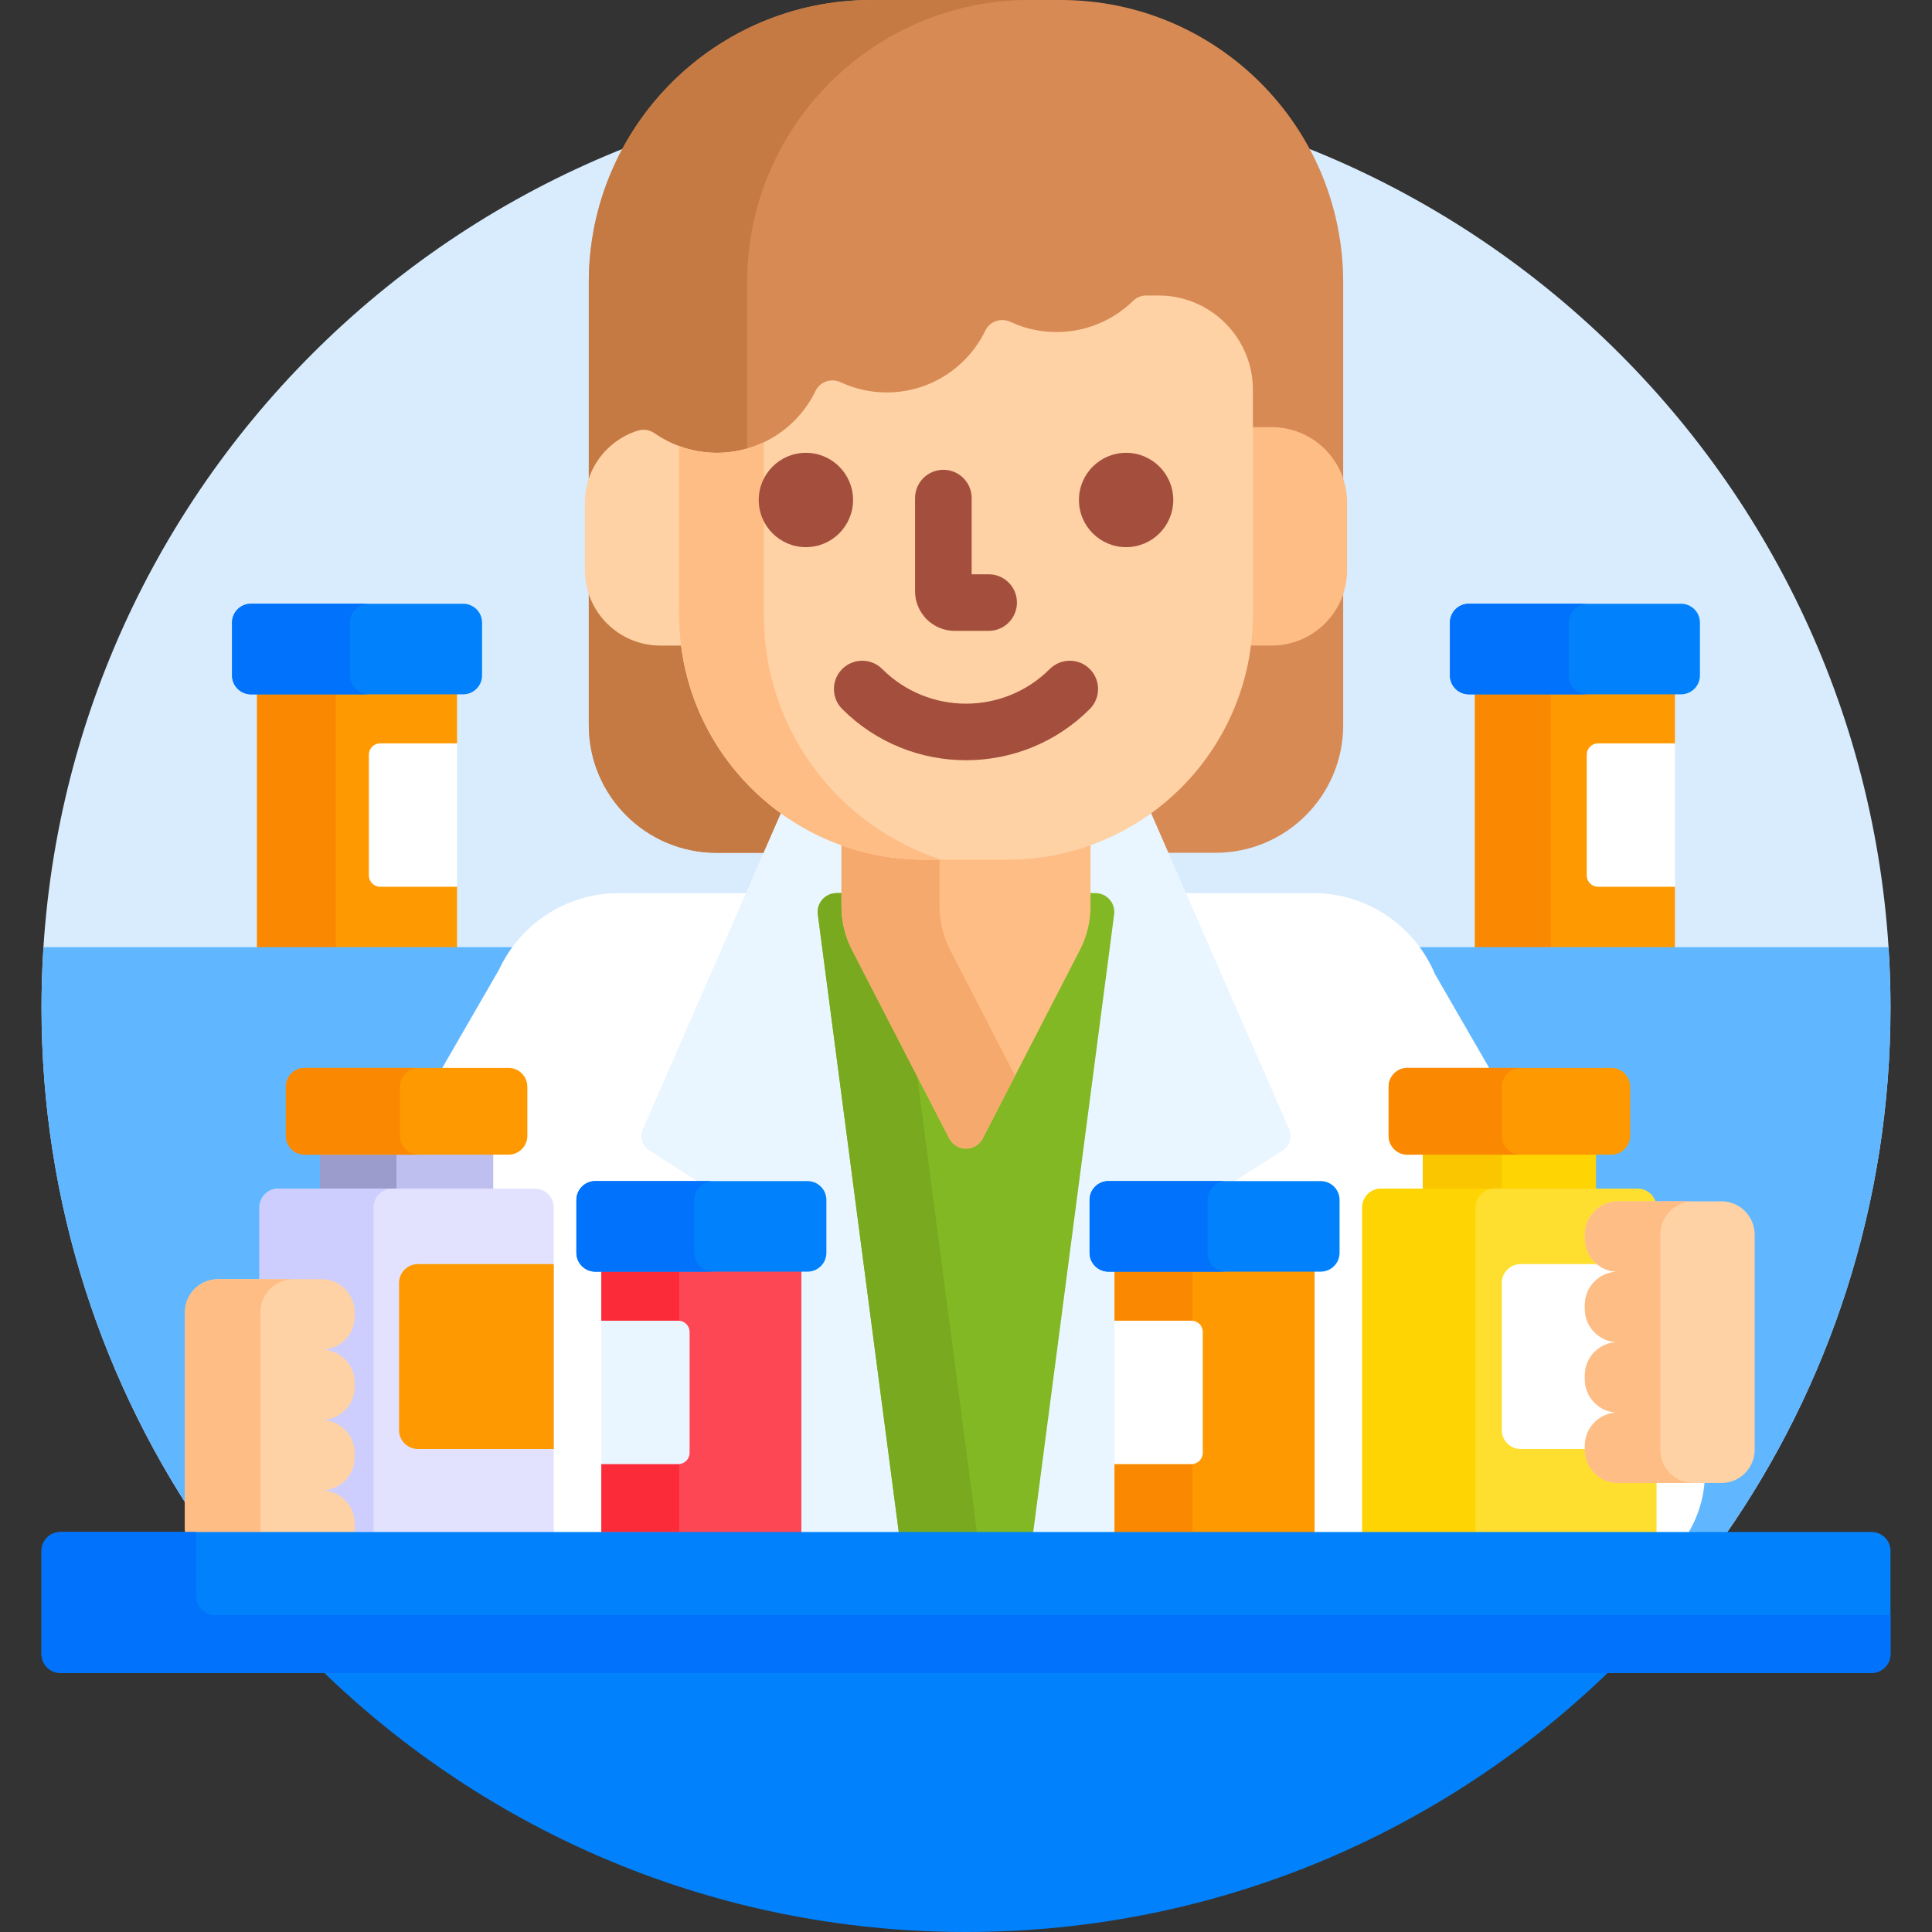
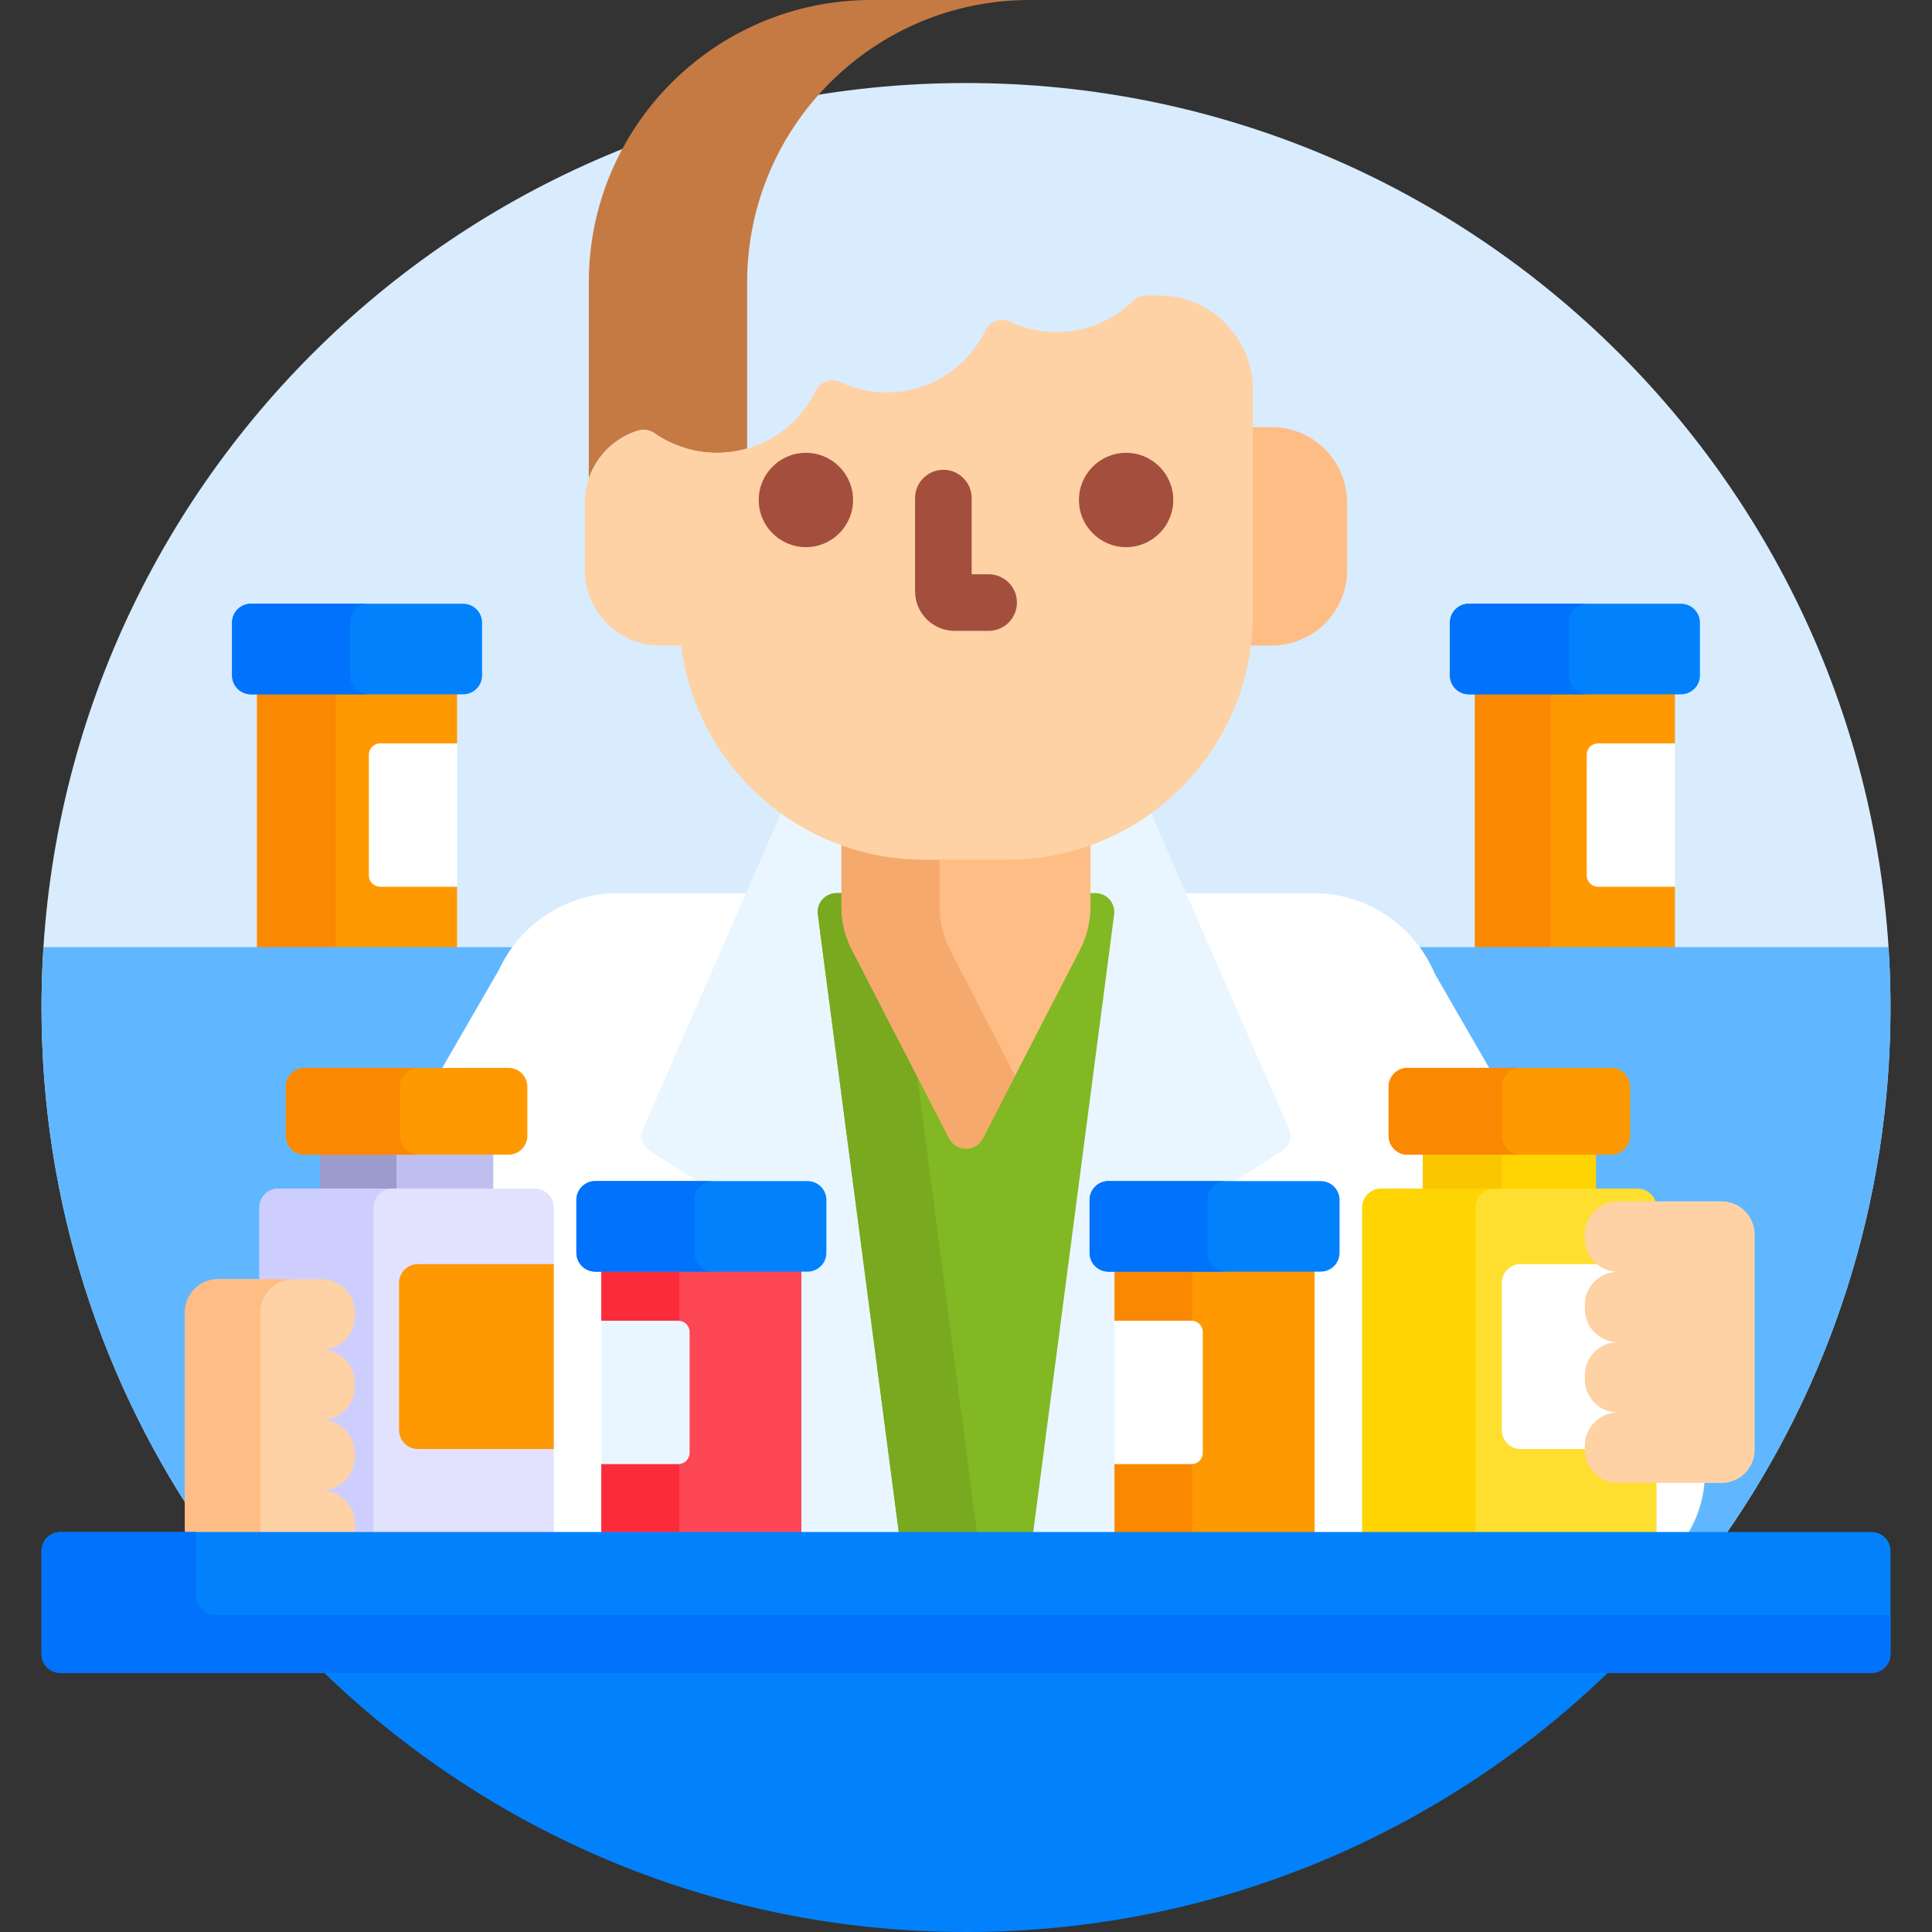
<svg xmlns="http://www.w3.org/2000/svg" id="Capa_1" enable-background="new 0 0 512 512" height="512" viewBox="0 0 512 512" width="512">
  <rect x="0" y="0" width="512" height="512" fill="#333333" stroke="none" />
  <g>
    <g>
      <g>
        <path d="m457.066 407c27.684-39.686 43.934-87.942 43.934-140 0-135.31-109.69-245-245-245s-245 109.69-245 245c0 52.058 16.25 100.314 43.934 140z" fill="#d8ecfe" />
      </g>
    </g>
    <g>
      <g>
        <path d="m423.5 198h19.375l1-1v-14h-53v69h53v-17l-1-1h-19.375c-1.103 0-2-.897-2-2v-32c0-1.103.897-2 2-2z" fill="#fe9901" />
        <path d="m390.875 184h20.125v67h-20.125z" fill="#fb8801" />
        <g>
          <path d="m389.25 184h56.25c2.761 0 5-2.239 5-5v-14c0-2.761-2.239-5-5-5h-56.25c-2.761 0-5 2.239-5 5v14c0 2.761 2.239 5 5 5z" fill="#0182fc" />
        </g>
        <path d="m415.75 179v-14c0-2.761 2.239-5 5-5h-31.5c-2.761 0-5 2.239-5 5v14c0 2.761 2.239 5 5 5h31.5c-2.761 0-5-2.239-5-5z" fill="#0172fb" />
        <g>
          <path d="m443.875 235h-20.375c-1.657 0-3-1.343-3-3v-32c0-1.657 1.343-3 3-3h20.375z" fill="#fff" />
        </g>
      </g>
      <g>
        <path d="m100.75 198h19.375l1-1v-14h-53v69h53v-17l-1-1h-19.375c-1.103 0-2-.897-2-2v-32c0-1.103.897-2 2-2z" fill="#fe9901" />
        <path d="m68.125 184h20.875v67h-20.875z" fill="#fb8801" />
        <g>
          <path d="m66.5 184h56.25c2.761 0 5-2.239 5-5v-14c0-2.761-2.239-5-5-5h-56.25c-2.761 0-5 2.239-5 5v14c0 2.761 2.239 5 5 5z" fill="#0182fc" />
        </g>
        <path d="m92.75 179v-14c0-2.761 2.239-5 5-5h-31.25c-2.761 0-5 2.239-5 5v14c0 2.761 2.239 5 5 5h31.25c-2.761 0-5-2.239-5-5z" fill="#0172fb" />
        <g>
          <path d="m121.125 235h-20.375c-1.657 0-3-1.343-3-3v-32c0-1.657 1.343-3 3-3h20.375z" fill="#fff" />
        </g>
      </g>
    </g>
    <g>
      <path d="m11 267c0 52.058 16.25 100.314 43.934 140h402.131c27.685-39.686 43.935-87.942 43.935-140 0-5.377-.193-10.709-.534-16h-488.932c-.341 5.291-.534 10.623-.534 16z" fill="#60b7ff" />
    </g>
-     <path d="m281.091 0h-50.183c-41.35 0-74.87 33.521-74.87 74.87v117.296c0 18.686 15.148 33.833 33.833 33.833h13.58l4.725-10.82-.653-.473c-16.63-12.021-26.558-31.418-26.558-51.89v-43.203c2.914.92 5.946 1.386 9.034 1.386 11.442 0 22.051-6.664 27.027-16.978.647-1.341 2.055-2.207 3.587-2.207.599 0 1.179.129 1.723.383 3.982 1.861 8.243 2.803 12.664 2.803 11.442 0 22.051-6.664 27.027-16.978.647-1.341 2.056-2.207 3.588-2.207.6 0 1.179.129 1.723.383 3.98 1.86 8.241 2.802 12.662 2.802 7.88 0 15.324-3.035 20.963-8.546.754-.736 1.744-1.143 2.788-1.143h3.282c13.233 0 24 10.767 24 24v59.506c0 20.472-9.928 39.869-26.558 51.89l-.653.473 4.725 10.82h13.581c18.686 0 33.833-15.148 33.833-33.833v-117.297c.001-41.349-33.52-74.87-74.87-74.87z" fill="#d88a55" />
    <g fill="#c57a44">
-       <path d="m202.361 226 4.582-10.493c-14.223-10.284-24.119-26.167-26.436-44.431h-5.507c-8.832 0-16.312-5.731-18.962-13.672v34.763c0 18.686 15.148 33.833 33.833 33.833z" />
      <path d="m169.028 114.131c1.505-.47 3.134-.215 4.428.685 2.285 1.589 4.811 2.857 7.51 3.742v.002c2.843.932 5.879 1.44 9.034 1.44 2.776 0 5.458-.398 8-1.127v-44.003c0-41.349 33.52-74.87 74.87-74.87h-41.962c-41.35 0-74.87 33.521-74.87 74.87v51.962c2.034-6.046 6.883-10.794 12.99-12.701z" />
    </g>
    <g>
      <path d="m180.966 118.558c-2.7-.885-5.225-2.152-7.51-3.742-1.295-.9-2.923-1.155-4.428-.685-8.126 2.538-14.028 10.105-14.028 19.068v17.876c0 11.046 8.954 20 20 20h6.517c-.35-2.706-.551-5.458-.551-8.258z" fill="#fed2a4" />
    </g>
    <path d="m116.598 407c.776-1.023 1.503-2.099 2.161-3.239l10.241-17.737v20.976h254v-20.708l11.24 19.469c.244.422.498.833.758 1.239h51.937c6.026-9.405 6.728-21.76.758-32.1l-67.416-116.768c-5.297-12.599-17.753-21.446-32.277-21.446h-184c-14.056 0-26.17 8.29-31.737 20.243l-66.956 115.971c-6.403 11.09-5.139 24.501 2.145 34.1z" fill="#fff" />
    <path d="m339.901 338.98-20.611-13.207c-2.798-1.793-2.798-5.882 0-7.675l20.611-13.207c1.886-1.208 2.615-3.609 1.718-5.661l-36.977-84.675c-10.566 7.702-23.562 12.262-37.609 12.262h-22.067c-14.046 0-27.042-4.56-37.608-12.261l-36.977 84.675c-.896 2.053-.168 4.453 1.718 5.661l20.611 13.207c2.798 1.793 2.798 5.882 0 7.675l-20.611 13.207c-1.886 1.209-2.614 3.609-1.718 5.661l27.232 62.358h116.774l27.232-62.358c.896-2.053.168-4.453-1.718-5.662z" fill="#eaf6ff" />
    <g>
      <g>
        <path d="m273.687 407 21.573-164.664c.392-2.994-1.938-5.65-4.958-5.65h-68.605c-3.019 0-5.35 2.656-4.958 5.65l21.574 164.664z" fill="#81b823" />
      </g>
    </g>
    <path d="m225.78 251.703c-1.827-3.543-2.78-7.471-2.78-11.457v-3.559h-1.303c-3.019 0-5.35 2.656-4.958 5.649l21.574 164.664h20.697l-15.957-121.798z" fill="#78a91f" />
    <g>
      <g>
        <g>
          <path d="m337 113.199h-5.966v49.618c0 2.8-.2 5.552-.551 8.258h6.517c11.046 0 20-8.954 20-20v-17.876c0-11.045-8.954-20-20-20z" fill="#ffbd86" />
        </g>
      </g>
      <g>
        <path d="m267.034 226.818h-22.068c-7.713 0-15.112-1.372-21.966-3.884v17.313c0 3.986.953 7.914 2.78 11.457l25.776 49.99c1.862 3.611 7.026 3.611 8.888 0l25.776-49.99c1.827-3.543 2.78-7.471 2.78-11.457v-17.312c-6.854 2.511-14.253 3.883-21.966 3.883z" fill="#ffbd86" />
      </g>
      <g>
        <path d="m249 240.246v-12.429h-4.034c-7.71 0-15.104-1.351-21.966-3.815v16.243c0 3.986.953 7.914 2.78 11.457l25.776 49.99c1.862 3.611 7.026 3.611 8.888 0l8.556-16.592-17.22-33.397c-1.827-3.543-2.78-7.471-2.78-11.457z" fill="#f6a96c" />
      </g>
      <g>
        <g>
          <path d="m307.034 78.312h-3.283c-1.305 0-2.554.515-3.488 1.428-5.227 5.109-12.376 8.26-20.263 8.26-4.375 0-8.521-.972-12.24-2.708-2.464-1.151-5.451-.153-6.633 2.296-4.686 9.711-14.622 16.412-26.127 16.412-4.375 0-8.521-.972-12.24-2.708-2.464-1.151-5.451-.153-6.633 2.296-4.686 9.711-14.622 16.412-26.127 16.412-3.527 0-6.907-.631-10.034-1.784v44.602c0 35.899 29.101 65 65 65h22.067c35.898 0 65-29.101 65-65v-59.506c.001-13.807-11.192-25-24.999-25z" fill="#fed2a4" />
        </g>
        <g>
-           <path d="m202.449 163.243v-46.068c-3.774 1.8-7.989 2.825-12.449 2.825-3.527 0-6.907-.631-10.034-1.784v44.602c0 35.898 29.102 65 65 65h4.511c-27.282-8.788-47.028-34.37-47.028-64.575z" fill="#ffbd86" />
-         </g>
+           </g>
      </g>
      <g>
        <path d="m262 167.188h-9c-5.79 0-10.5-4.71-10.5-10.5v-24.688c0-4.143 3.358-7.5 7.5-7.5s7.5 3.357 7.5 7.5v20.188h4.5c4.143 0 7.5 3.357 7.5 7.5s-3.357 7.5-7.5 7.5z" fill="#a44f3e" />
      </g>
      <g>
-         <path d="m256 201.469c-11.88 0-23.759-4.521-32.803-13.565-2.929-2.93-2.929-7.678 0-10.607 2.929-2.928 7.678-2.928 10.606 0 12.24 12.24 32.155 12.241 44.393 0 2.93-2.928 7.678-2.928 10.607 0 2.929 2.93 2.929 7.678 0 10.607-9.043 9.043-20.923 13.565-32.803 13.565z" fill="#a44f3e" />
-       </g>
+         </g>
      <g>
        <g>
          <g>
            <circle cx="213.57" cy="132.5" fill="#a44f3e" r="12.5" />
          </g>
        </g>
        <g>
          <g>
            <circle cx="298.43" cy="132.5" fill="#a44f3e" r="12.5" />
          </g>
        </g>
      </g>
    </g>
    <g>
      <path d="m84.916 442.348c44.157 43.089 104.514 69.652 171.084 69.652s126.927-26.563 171.084-69.652z" fill="#0182fc" />
    </g>
    <g>
      <path d="m315.75 387h-19.375l-1 1v19h53v-71h-53v14l1 1h19.375c1.103 0 2 .897 2 2v32c0 1.103-.897 2-2 2z" fill="#fe9901" />
      <g fill="#fb8801">
        <path d="m316 406v-18.025c-.084.007-.164.025-.25.025h-20.375v18z" />
        <path d="m316 350.025v-13.025h-20.625v13h20.375c.086 0 .166.018.25.025z" />
      </g>
      <g>
        <path d="m350 337h-56.25c-2.761 0-5-2.239-5-5v-14c0-2.761 2.239-5 5-5h56.25c2.761 0 5 2.239 5 5v14c0 2.761-2.239 5-5 5z" fill="#0182fc" />
      </g>
      <path d="m320 332v-14c0-2.761 2.239-5 5-5h-31.25c-2.761 0-5 2.239-5 5v14c0 2.761 2.239 5 5 5h31.25c-2.761 0-5-2.239-5-5z" fill="#0172fb" />
      <g>
        <path d="m295.375 388h20.375c1.657 0 3-1.343 3-3v-32c0-1.657-1.343-3-3-3h-20.375z" fill="#fff" />
      </g>
    </g>
    <g>
      <path d="m179.75 387h-19.375l-1 1v19h53v-71h-53v14l1 1h19.375c1.103 0 2 .897 2 2v32c0 1.103-.897 2-2 2z" fill="#fd4755" />
      <g fill="#fb2b3a">
        <path d="m180 350.025v-13.025h-20.625v13h20.375c.086 0 .166.018.25.025z" />
        <path d="m180 406v-18.025c-.084.007-.164.025-.25.025h-20.375v18z" />
      </g>
      <g>
        <path d="m214 337h-56.25c-2.761 0-5-2.239-5-5v-14c0-2.761 2.239-5 5-5h56.25c2.761 0 5 2.239 5 5v14c0 2.761-2.239 5-5 5z" fill="#0182fc" />
      </g>
      <path d="m184 332v-14c0-2.761 2.239-5 5-5h-31.25c-2.761 0-5 2.239-5 5v14c0 2.761 2.239 5 5 5h31.25c-2.761 0-5-2.239-5-5z" fill="#0172fb" />
      <g>
        <path d="m159.375 388h20.375c1.657 0 3-1.343 3-3v-32c0-1.657-1.343-3-3-3h-20.375z" fill="#eaf6ff" />
      </g>
    </g>
    <g>
      <path d="m377.038 305h45.924v11h-45.924z" fill="#fed402" />
      <path d="m377.038 306h20.962v9h-20.962z" fill="#fac600" />
      <path d="m439 407v-87c0-2.761-2.239-5-5-5h-68c-2.761 0-5 2.239-5 5v87z" fill="#fedf30" />
      <path d="m391 406v-86c0-2.761 2.239-5 5-5h-30c-2.761 0-5 2.239-5 5v86z" fill="#fed402" />
      <g>
        <path d="m427 306h-54c-2.761 0-5-2.239-5-5v-13c0-2.761 2.239-5 5-5h54c2.761 0 5 2.239 5 5v13c0 2.761-2.239 5-5 5z" fill="#fe9901" />
      </g>
      <path d="m398 301v-13c0-2.761 2.239-5 5-5h-30c-2.761 0-5 2.239-5 5v13c0 2.761 2.239 5 5 5h30c-2.761 0-5-2.239-5-5z" fill="#fb8801" />
      <g>
        <path d="m439 335h-36c-2.761 0-5 2.239-5 5v39c0 2.761 2.239 5 5 5h36z" fill="#fff" />
      </g>
      <g>
        <g>
          <g>
            <g>
              <path d="m456.206 393h-27.413c-4.857 0-8.794-3.937-8.794-8.794v-1.071c0-4.857 3.937-8.794 8.794-8.794-4.857 0-8.794-3.937-8.794-8.794v-1.071c0-4.857 3.937-8.794 8.794-8.794-4.857 0-8.794-3.937-8.794-8.794v-1.071c0-4.857 3.937-8.794 8.794-8.794-4.857 0-8.794-3.937-8.794-8.794v-1.071c0-4.857 3.937-8.794 8.794-8.794h27.413c4.857 0 8.794 3.937 8.794 8.794v57.047c0 4.858-3.937 8.795-8.794 8.795z" fill="#fed2a4" />
            </g>
          </g>
        </g>
        <g>
-           <path d="m440 384.206v-57.046c0-4.857 3.937-8.794 8.794-8.794h-20c-4.857 0-8.794 3.937-8.794 8.794v1.071c0 4.857 3.937 8.794 8.794 8.794-4.857 0-8.794 3.937-8.794 8.794v1.071c0 4.857 3.937 8.794 8.794 8.794-4.857 0-8.794 3.937-8.794 8.794v1.071c0 4.857 3.937 8.794 8.794 8.794-4.857 0-8.794 3.937-8.794 8.794v1.071c0 4.857 3.937 8.794 8.794 8.794h20c-4.857-.002-8.794-3.939-8.794-8.796z" fill="#ffbd86" />
-         </g>
+           </g>
      </g>
    </g>
    <g>
      <path d="m84.788 305h45.924v11h-45.924z" fill="#bfbfef" />
      <path d="m84.788 306h20.288v9h-20.288z" fill="#9c9ccc" />
      <path d="m146.75 407v-87c0-2.761-2.239-5-5-5h-68c-2.761 0-5 2.239-5 5v87z" fill="#e2e2ff" />
      <path d="m99 406v-86c0-2.761 2.239-5 5-5h-30.25c-2.761 0-5 2.239-5 5v86z" fill="#cecefe" />
      <g>
        <path d="m134.75 306h-54c-2.761 0-5-2.239-5-5v-13c0-2.761 2.239-5 5-5h54c2.761 0 5 2.239 5 5v13c0 2.761-2.239 5-5 5z" fill="#fe9901" />
      </g>
      <path d="m106 301v-13c0-2.761 2.239-5 5-5h-30.25c-2.761 0-5 2.239-5 5v13c0 2.761 2.239 5 5 5h30.25c-2.761 0-5-2.239-5-5z" fill="#fb8801" />
      <g>
        <path d="m146.75 335h-36c-2.761 0-5 2.239-5 5v39c0 2.761 2.239 5 5 5h36z" fill="#fe9901" />
      </g>
    </g>
    <g>
      <path d="m93.722 407c.175-.692.278-1.413.278-2.16v-1.071c0-4.857-3.937-8.794-8.794-8.794 4.857 0 8.794-3.937 8.794-8.794v-1.071c0-4.857-3.937-8.794-8.794-8.794 4.857 0 8.794-3.937 8.794-8.794v-1.071c0-4.856-3.937-8.794-8.794-8.794 4.857 0 8.794-3.937 8.794-8.794v-1.071c0-4.857-3.937-8.794-8.794-8.794h-27.412c-4.857 0-8.794 3.937-8.794 8.794v57.047c0 .747.103 1.468.278 2.16h44.444z" fill="#fed2a4" />
      <path d="m69.085 406c-.05-.38-.085-.766-.085-1.16v-57.047c0-4.857 3.937-8.794 8.794-8.794h-20c-4.857 0-8.794 3.937-8.794 8.794v57.047c0 .394.035.779.085 1.16z" fill="#ffbd86" />
    </g>
    <g>
      <path d="m496 443.348h-480c-2.761 0-5-2.239-5-5v-27.348c0-2.761 2.239-5 5-5h480c2.761 0 5 2.239 5 5v27.348c0 2.761-2.239 5-5 5z" fill="#0182fc" />
    </g>
    <g>
      <path d="m57 428c-2.761 0-5-2.239-5-5v-17h-36c-2.761 0-5 2.239-5 5v27.348c0 2.761 2.239 5 5 5h480c2.761 0 5-2.239 5-5v-10.348z" fill="#0172fb" />
    </g>
  </g>
</svg>